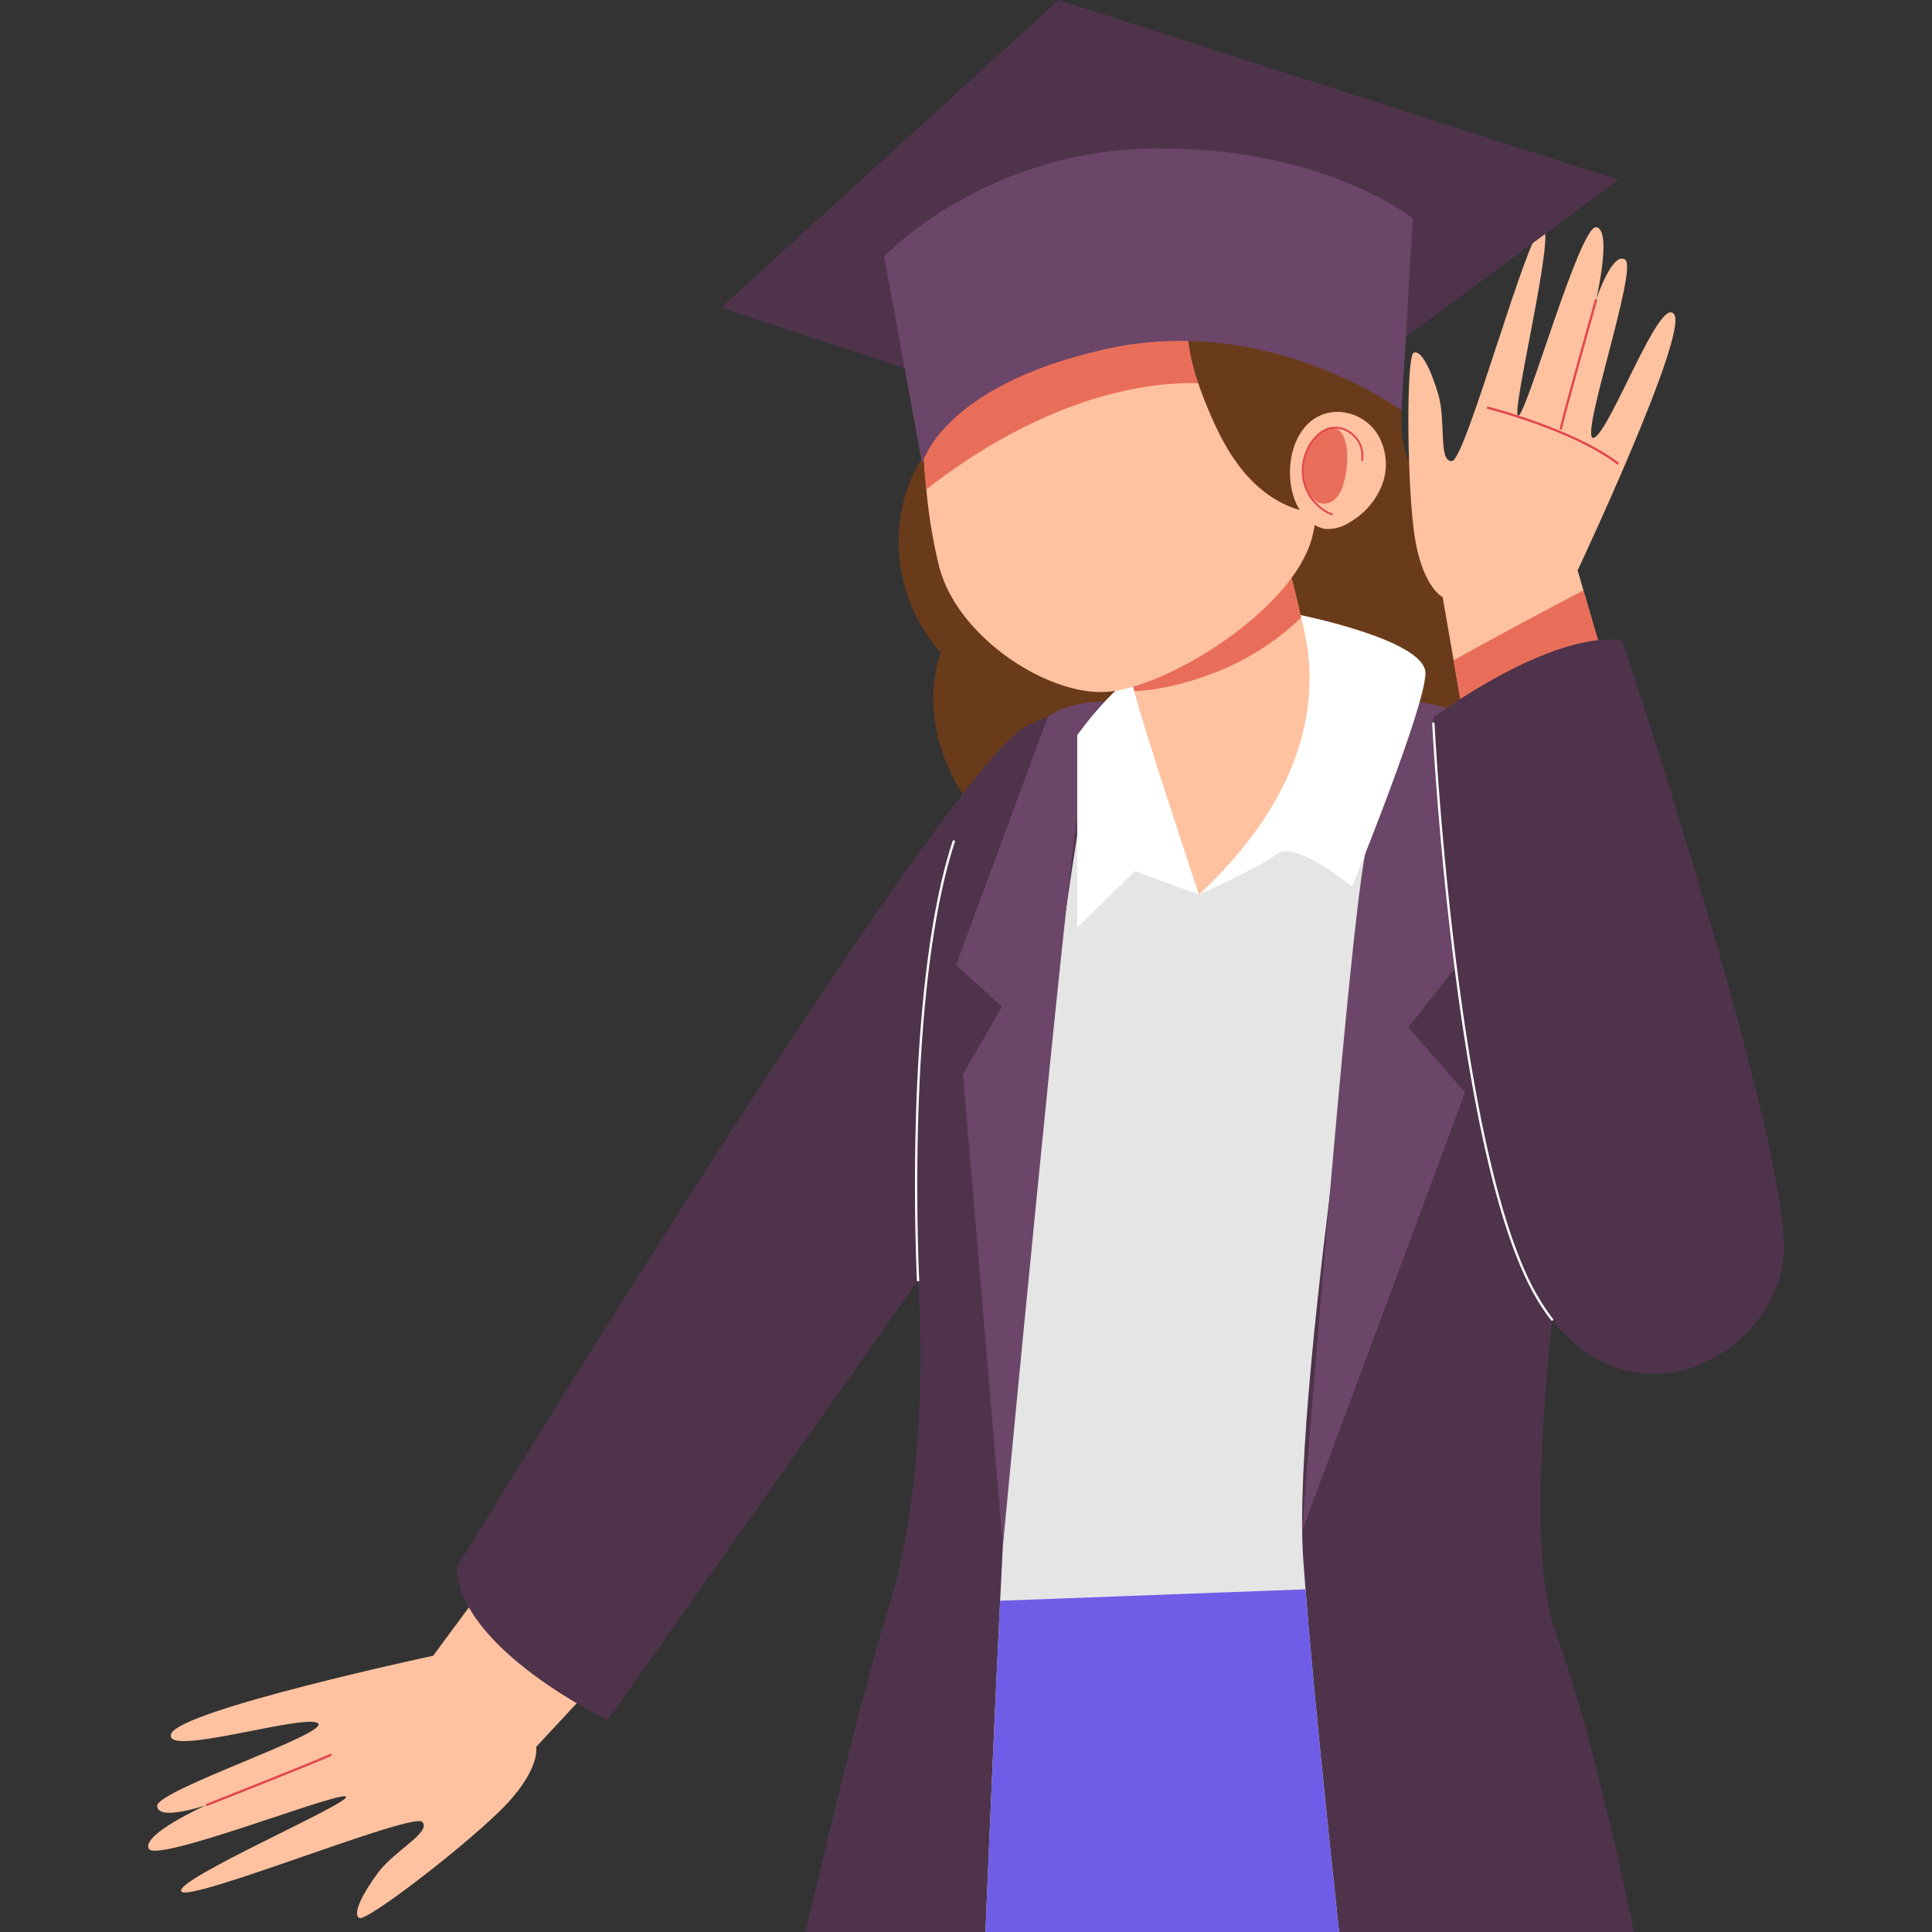
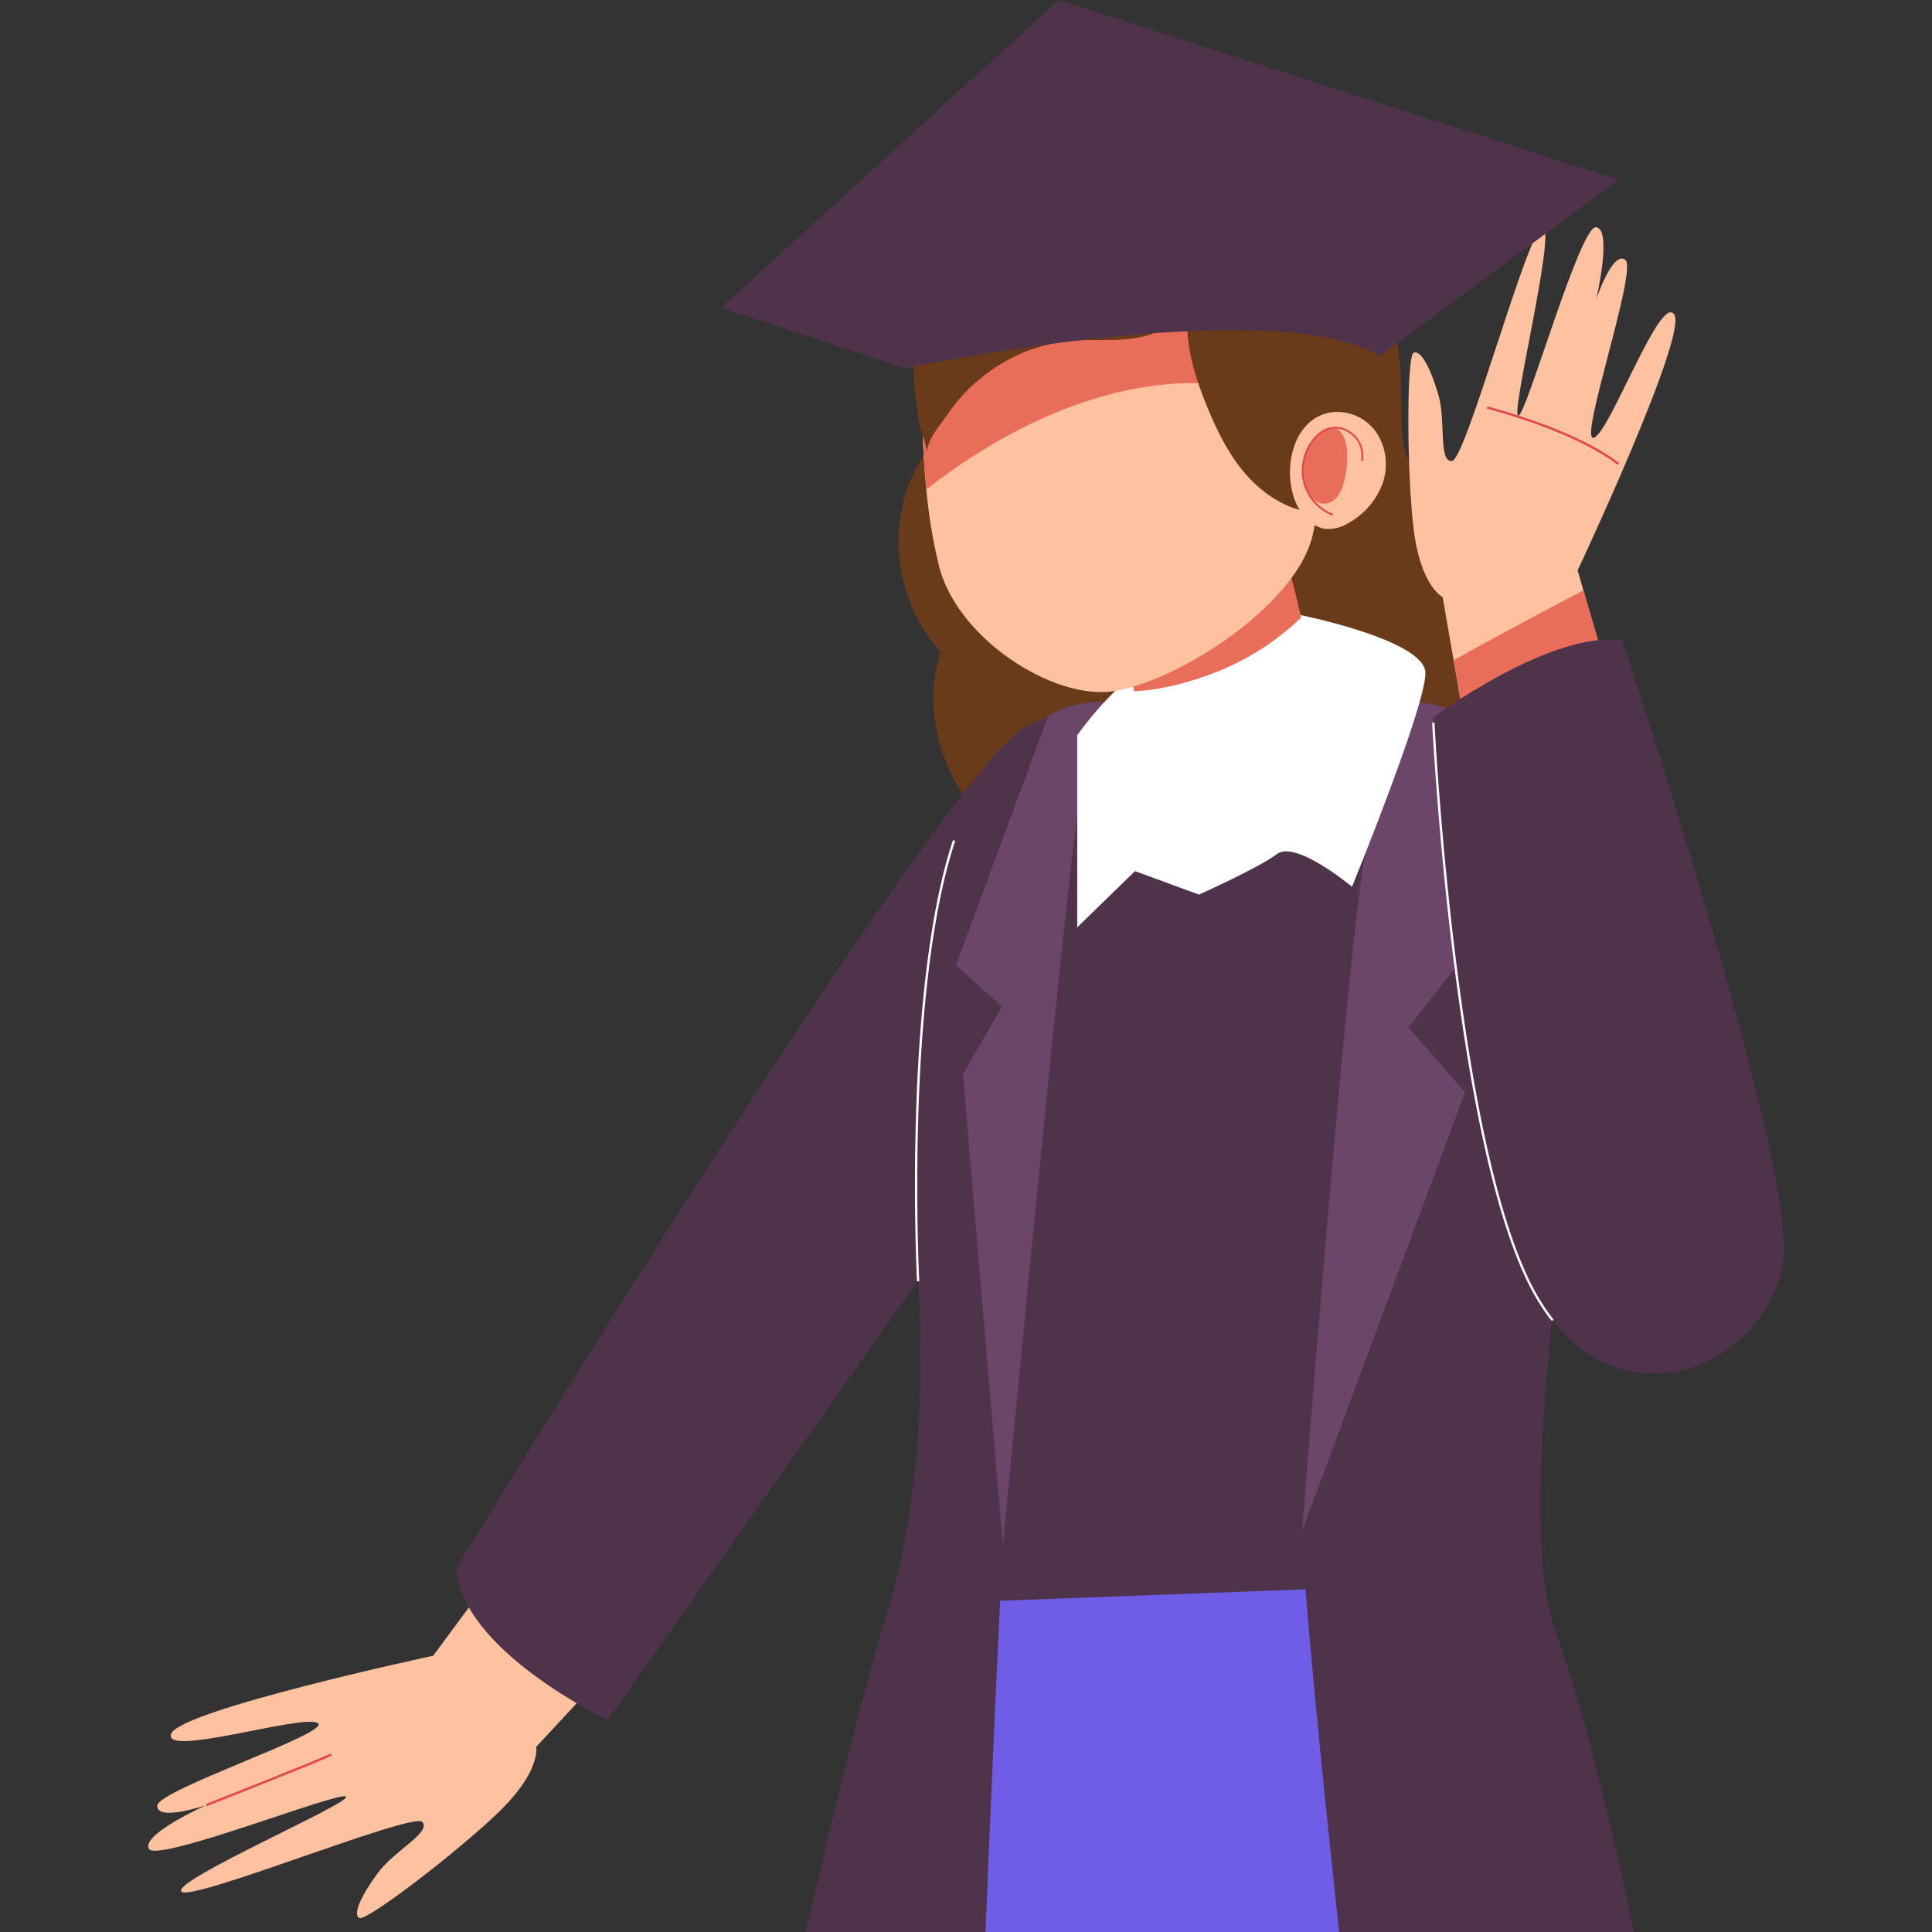
<svg xmlns="http://www.w3.org/2000/svg" width="800px" height="800px" viewBox="-38.17 0 497.587 497.587">
  <rect x="-38.17" y="0" width="497.587" height="497.587" fill="#333333" stroke="none" />
  <g id="Group_15" data-name="Group 15" transform="translate(-2265.367 -2350.532)">
    <path id="path108" d="M2124.062-1502.463a47.56,47.56,0,0,1-1.08,19.92,61.123,61.123,0,0,1-19.893,30.107c-.827.68-1.667,1.32-2.52,1.947-16.187,11.813-37,15.906-57.013,15.04-17.573-.773-35.613-5.467-48.947-16.933s-20.84-30.707-15.107-47.347a42.86,42.86,0,0,1-8.227-43.346,42.91,42.91,0,0,1,35.106-26.72,54.684,54.684,0,0,1,38.04-25.44c10.573-1.6,21.333.76,30.827,5.48,7.6,3.787,18.08,9.92,21.453,18.16,2.387,5.854.68,12.373,2,18.427,2.747,12.493,14.307,20.907,19.707,32.187a64.385,64.385,0,0,1,5.653,18.52" transform="translate(490 4018.328)" fill="#6a3b1a" />
    <path id="path110" d="M1901.569-1246.176l-26.28,28.293s1.307,6.163-9.52,16.667-34.187,28.292-36,27.407.48-5.816,4.733-11.6,13.867-10.467,11.453-13.145-60.133,20.931-62.067,17.889,43.693-22.729,42.427-24.4-48.72,17.133-50.773,13.432,14.773-11.253,14.773-11.253-12.547,4.287-12.64.213,45.106-18.9,41.373-21.333-39.906,8.919-37.786,2.792,67.493-20.145,67.493-20.145l24.867-33.616,27.947,28.8" transform="translate(490 4018.328)" fill="#fec2a0" />
    <path id="path112" d="M1790.422-1202.606l-.213-.553c.293-.113,28.96-11.409,32.187-13.015l.267.531c-3.253,1.617-31.053,12.572-32.24,13.037" transform="translate(490 4018.328)" fill="#e2474d" />
    <path id="path114" d="M1973.649-1338.05s3.893,47.74-7.773,84.936c-5.453,17.424-13.84,51.549-21.213,82.905h213.386c-5.746-27.363-12.853-57.083-20.067-76.8-16.653-45.524,25.227-206.229,2.187-224.536-13.147-10.44-58.587-20.333-58.587-20.333-17.213,2.227-59.08.04-80.173,11.147s-146.573,216.578-146.573,216.578c.547,21.1,38.866,39.351,38.866,39.351l79.946-113.249" transform="translate(490 4018.328)" fill="#4f334b" />
    <path id="path116" d="M1973.649-1337.757a.293.293,0,0,1-.293-.28c-.013-.187-.933-18.707-.267-41.787.613-21.32,2.76-51,9.467-71.36a.314.314,0,0,1,.387-.187.314.314,0,0,1,.187.387c-6.693,20.28-8.827,49.893-9.44,71.173-.68,23.053.253,41.56.253,41.733a.291.291,0,0,1-.28.32h-.013" transform="translate(490 4018.328)" fill="#ffffff" />
-     <path id="path118" d="M2082.075-1170.209c-3.293-30.639-6.813-65.105-8.64-88.257-.227-2.821-.427-5.476-.6-7.933-3.2-46.664,21.987-197.17,21.987-197.17-23.96-14.773-80.187,10.867-80.187,10.867s-9.48,60.2-14.467,110.427c-1.693,17.113-3.6,50.364-5.387,86.757-1.387,28.591-2.693,59.125-3.773,85.311h91.066" transform="translate(490 4018.328)" fill="#e5e5e5" />
    <path id="path120" d="M2112.475-1483.65l2.04,61.933-14.587,18.52,14.587,16.746-41.947,112.917s11.44-148.277,16.187-174.237,11.173-39.547,11.173-39.547,10.52.867,12.547,3.667" transform="translate(490 4018.328)" fill="#6b4668" />
    <path id="path122" d="M2007.1-1483.25l-23.68,64.026,11.84,10.68-10.053,17.467,10.28,121.43s16.44-173.444,19.64-191.257,6.6-26.187,6.6-26.187-8.947-.227-14.627,3.84" transform="translate(490 4018.328)" fill="#6b4668" />
    <path id="path124" d="M2072.142-1509.383s32.04,6.427,32.173,14.88-18.906,55.093-18.906,55.093-14.467-12.067-19.307-8.44c-4.813,3.613-20.107,10.453-20.107,10.453l-16.48-6.04-14.88,14.48v-49.467s10.053-14.48,20.507-19.293,37-11.667,37-11.667" transform="translate(490 4018.328)" fill="#ffffff" />
-     <path id="path126" d="M2045.995-1437.4s-14.133-42.293-16.667-52.373l-.013-.067c-2.494-9.987-19.707-63.56-19.707-63.56l48.026-9.44s11.6,39.92,14.507,53.453c.04.187.107.413.16.653,1.773,7.373,10.546,36.906-26.307,71.333" transform="translate(490 4018.328)" fill="#fec2a0" />
    <path id="path128" d="M2072.3-1508.73a67.028,67.028,0,0,1-20.68,13.547c-6.413,2.653-14.627,5.067-22.293,5.413l-.013-.067c-2.494-9.987-19.707-63.56-19.707-63.56l48.026-9.44s11.6,39.92,14.507,53.453c.04.187.107.413.16.653" transform="translate(490 4018.328)" fill="#e96e5a" />
    <path id="path130" d="M2082.075-1170.209c-3.293-30.639-6.813-65.105-8.64-88.257l-78.653,2.947c-1.387,28.591-2.693,59.125-3.773,85.311h91.066" transform="translate(490 4018.328)" fill="#6f5de7" />
    <path id="path132" d="M2145.008-1515.756l10.187,35-39.84,4.8-3.773-21.773-2.827-16.28s-5.68-2.693-7.493-17.667c-1.787-14.987-1.787-44.346,0-45.253,1.813-.893,4.36,3.893,6.387,10.787s-.08,17.387,3.52,17.08,19.773-60.52,23.36-60.213-8.387,48.52-6.293,48.52,15.867-49.133,20.067-48.52c4.12.587.173,17.827.013,18.533.227-.68,4.28-12.48,7.48-10.147,3.293,2.4-12.28,47.333-8.093,45.84s17.08-37.147,20.68-31.76-24.866,65.906-24.866,65.906l1.493,5.147" transform="translate(490 4018.328)" fill="#fec2a0" />
    <path id="path134" d="M2155.195-1480.756l-39.84,4.8-3.773-21.773c9.133-5.187,24.707-13.44,33.427-18.027l10.187,35" transform="translate(490 4018.328)" fill="#e96e5a" />
-     <path id="path136" d="M2139.448-1557.129l-.573-.12c.68-3.56,8.8-32.32,9.147-33.533l.573.16c-.08.293-8.467,29.96-9.146,33.493" transform="translate(490 4018.328)" fill="#e2474d" />
    <path id="path138" d="M2153.848-1548.076c-11.613-8.907-33.507-14.413-33.72-14.467l.133-.573c.227.053,22.24,5.587,33.947,14.573l-.36.467" transform="translate(490 4018.328)" fill="#e2474d" />
    <path id="path140" d="M2154.995-1502.89s44.067,132.186,41.52,158.866c-2.533,26.7-42.36,46.61-63.546,10.173s-26.693-149.133-26.693-149.133,30.08-22.453,48.72-19.906" transform="translate(490 4018.328)" fill="#4f334b" />
    <path id="path142" d="M2136.928-1327.638l-.227-.116a52.643,52.643,0,0,1-3.987-5.949c-8.32-14.293-15.2-41.72-20.467-81.52-4.04-30.573-5.76-58.4-6.187-66.2a.308.308,0,0,1,.28-.32.3.3,0,0,1,.32.293c.427,7.787,2.146,35.6,6.187,66.146,5.253,39.72,12.106,67.08,20.373,81.307a53.758,53.758,0,0,0,3.947,5.879.289.289,0,0,1-.053.417l-.187.063" transform="translate(490 4018.328)" fill="#ffffff" />
    <path id="path144" d="M2075.008-1528.943c-5.4,18.84-38.013,38.627-53.187,39.36s-38-14.227-42.72-32.187a132.292,132.292,0,0,1-3.32-19.973c-1.253-12.813-1.16-24.067-1.16-24.067,14.2-47.146,73.587-41.48,83.893-32.667,3.64,3.12,7.44,10.387,10.6,19.293,5.76,16.28,9.373,38.053,5.893,50.24" transform="translate(490 4018.328)" fill="#fec2a0" />
    <path id="path146" d="M2069.115-1579.183c-4.533,6.24-11.613,10.36-22.48,10.067-31.053-.827-58.76,17.84-70.853,27.373-1.253-12.813-1.16-24.067-1.16-24.067,14.2-47.147,73.586-41.48,83.893-32.667,3.64,3.12,7.44,10.387,10.6,19.293" transform="translate(490 4018.328)" fill="#e96e5a" />
    <path id="path148" d="M2091.9-1597.623c3.04,5.24,4.32,12.96,5.173,18.16a73.08,73.08,0,0,1-.28,24.92c-1.213,6.413-3.4,12.867-7.786,17.68,7.293-8,2.146-20.266-7.533-22.707-5.293-1.333-9.107,2.973-10.533,7.747a20.386,20.386,0,0,0,1.693,15.547c-6.187-1.507-11.546-5.573-15.546-10.533s-6.787-10.8-9.187-16.693c-3.827-9.413-6.787-19.973-3.52-29.587-3.307,6.067-6.04,10.547-13.346,12.107-5.787,1.24-11.813.48-17.707.933a42.744,42.744,0,0,0-23.16,9.373,42.172,42.172,0,0,0-8.667,9.227c-2.2,3.293-5.307,6.32-5.653,10.493.173-2.027-1.36-5.187-1.76-7.24-.56-2.787-.96-5.613-1.24-8.44a88.487,88.487,0,0,1-.027-16.493,86.928,86.928,0,0,1,3.053-16.213c1.56-5.427,3.24-8.547,7.253-12.467,8.787-8.56,20.987-13.747,33.253-13.307s24.36,6.773,31.04,17.067c-.08-.12,9.44-2.24,10.36-2.333a44.165,44.165,0,0,1,11.093.4c7.04,1.133,14.72,3.987,20.16,8.747a13.728,13.728,0,0,1,2.866,3.613" transform="translate(490 4018.328)" fill="#6a3b1a" />
    <path id="path150" d="M2080.768-1561.689a12.335,12.335,0,0,1,11.253,5.787,15,15,0,0,1,1.187,12.827,19.18,19.18,0,0,1-8.547,9.88,9.967,9.967,0,0,1-6.32,1.6,9.4,9.4,0,0,1-5.867-4.053c-5.773-7.867-3.493-24.933,8.293-26.04" transform="translate(490 4018.328)" fill="#fec2a0" />
    <path id="path152" d="M2073.915-1552.516a12.768,12.768,0,0,0-.094,10.68c.707,1.68,1.92,3.373,3.707,3.72a4.4,4.4,0,0,0,3.88-1.507,9.093,9.093,0,0,0,1.893-3.853c.947-3.467,1.68-10.133-.88-13.147s-7.333,1.8-8.507,4.107" transform="translate(490 4018.328)" fill="#e96e5a" />
    <path id="path154" d="M2080.368-1535a12.332,12.332,0,0,1-7.853-12.467c.187-3.333,2.12-7.68,5.44-9.56a6.422,6.422,0,0,1,6.387,0,7.474,7.474,0,0,1,3.853,7.987l-.467-.107a6.991,6.991,0,0,0-3.613-7.467,5.938,5.938,0,0,0-5.92,0c-3.173,1.8-5.027,5.973-5.2,9.173a11.845,11.845,0,0,0,7.533,11.987l-.16.453" transform="translate(490 4018.328)" fill="#e2474d" />
    <path id="path156" d="M2092.595-1576.1l61.427-45.373-144.16-46.32-86.933,79.226,47.253,15.613s94.64-19.827,122.413-3.146" transform="translate(490 4018.328)" fill="#4f334b" />
-     <path id="path158" d="M2098.141-1562.076s-34.12-25.307-76.373-15.773-47.08,29.547-47.08,29.547l-9.76-53.453s25.8-27.453,69.786-27.8,66.373,18.08,66.373,18.08l-2.947,49.4" transform="translate(490 4018.328)" fill="#6b4668" />
  </g>
</svg>